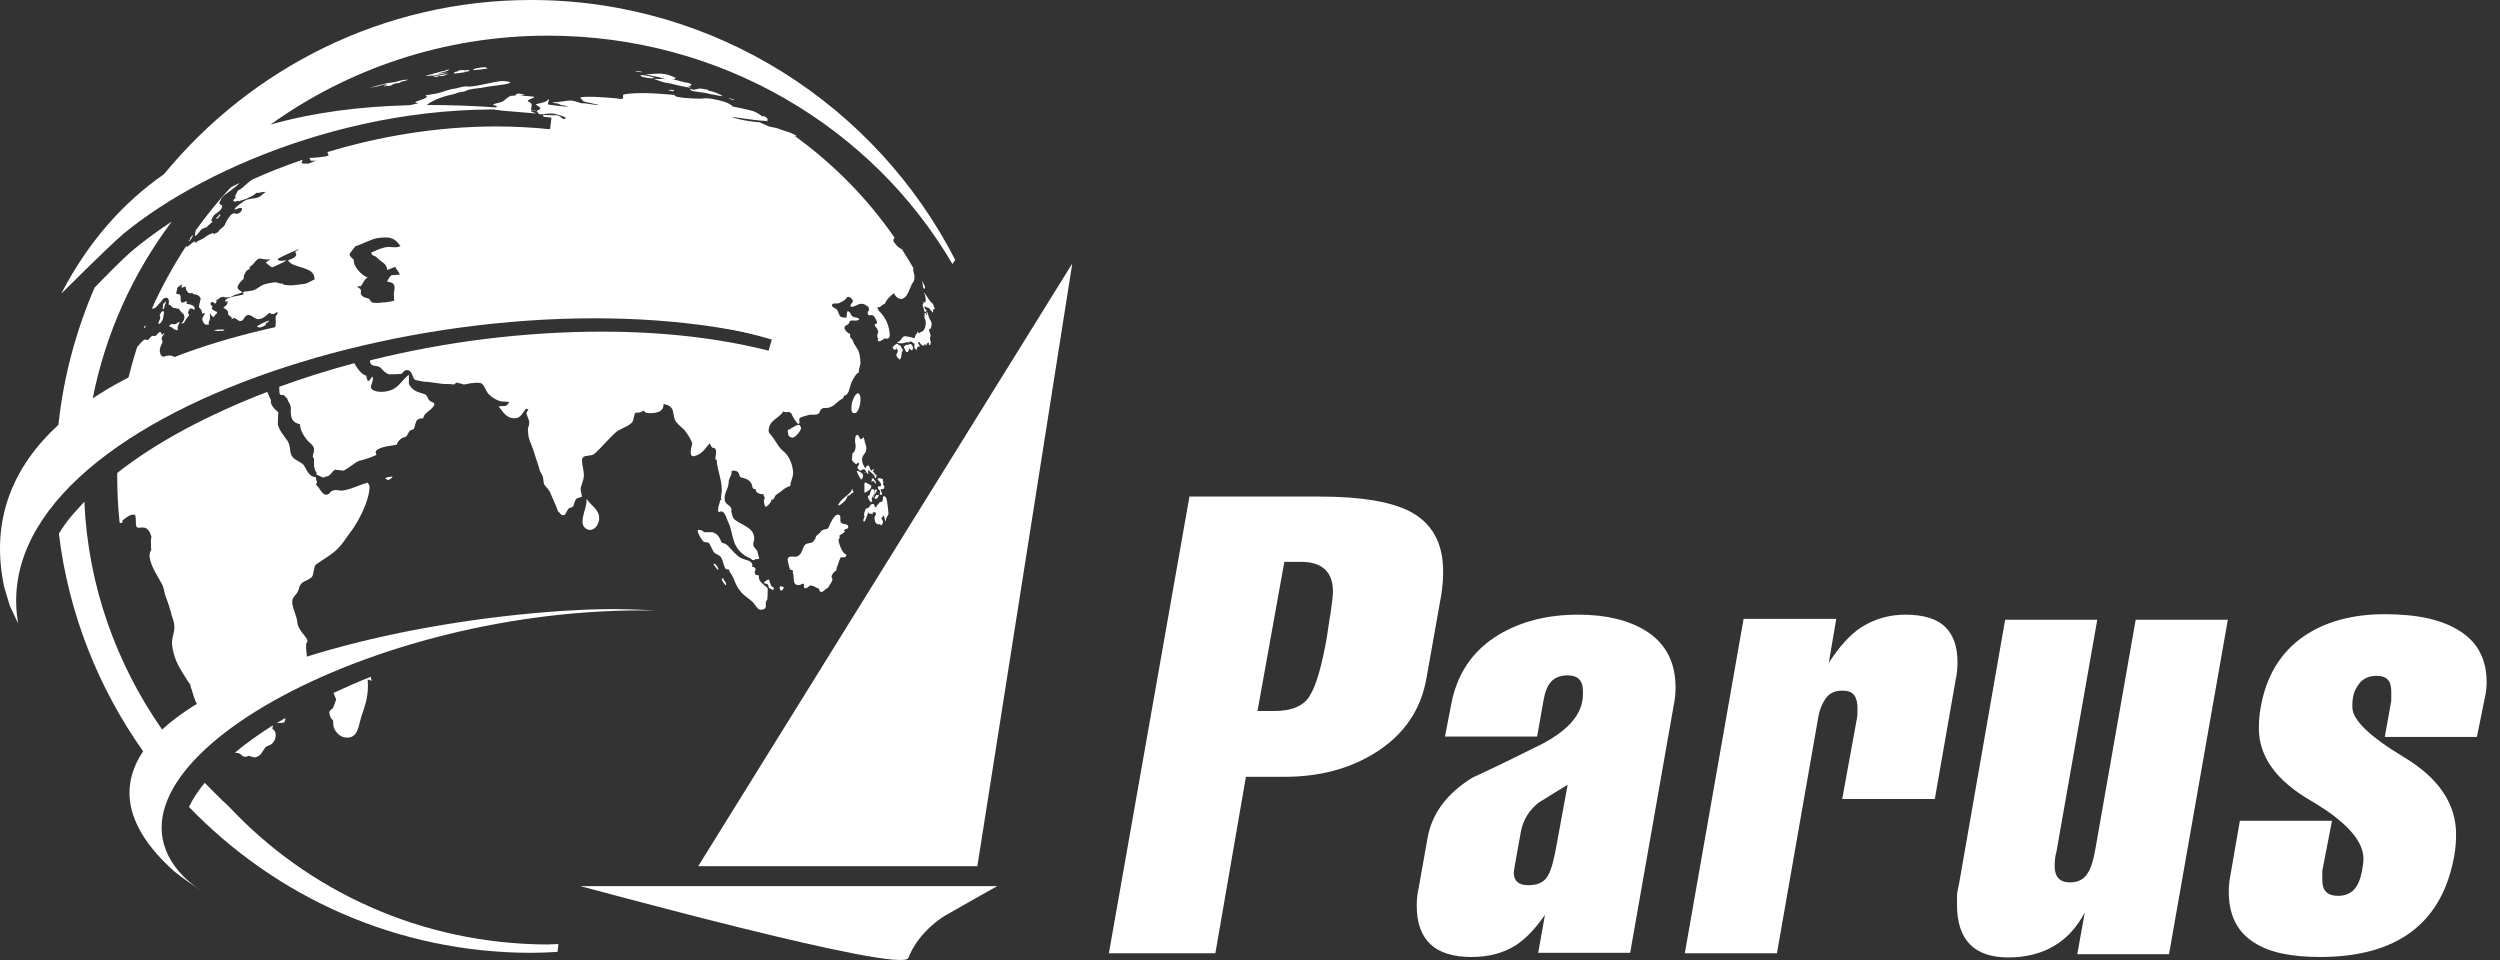
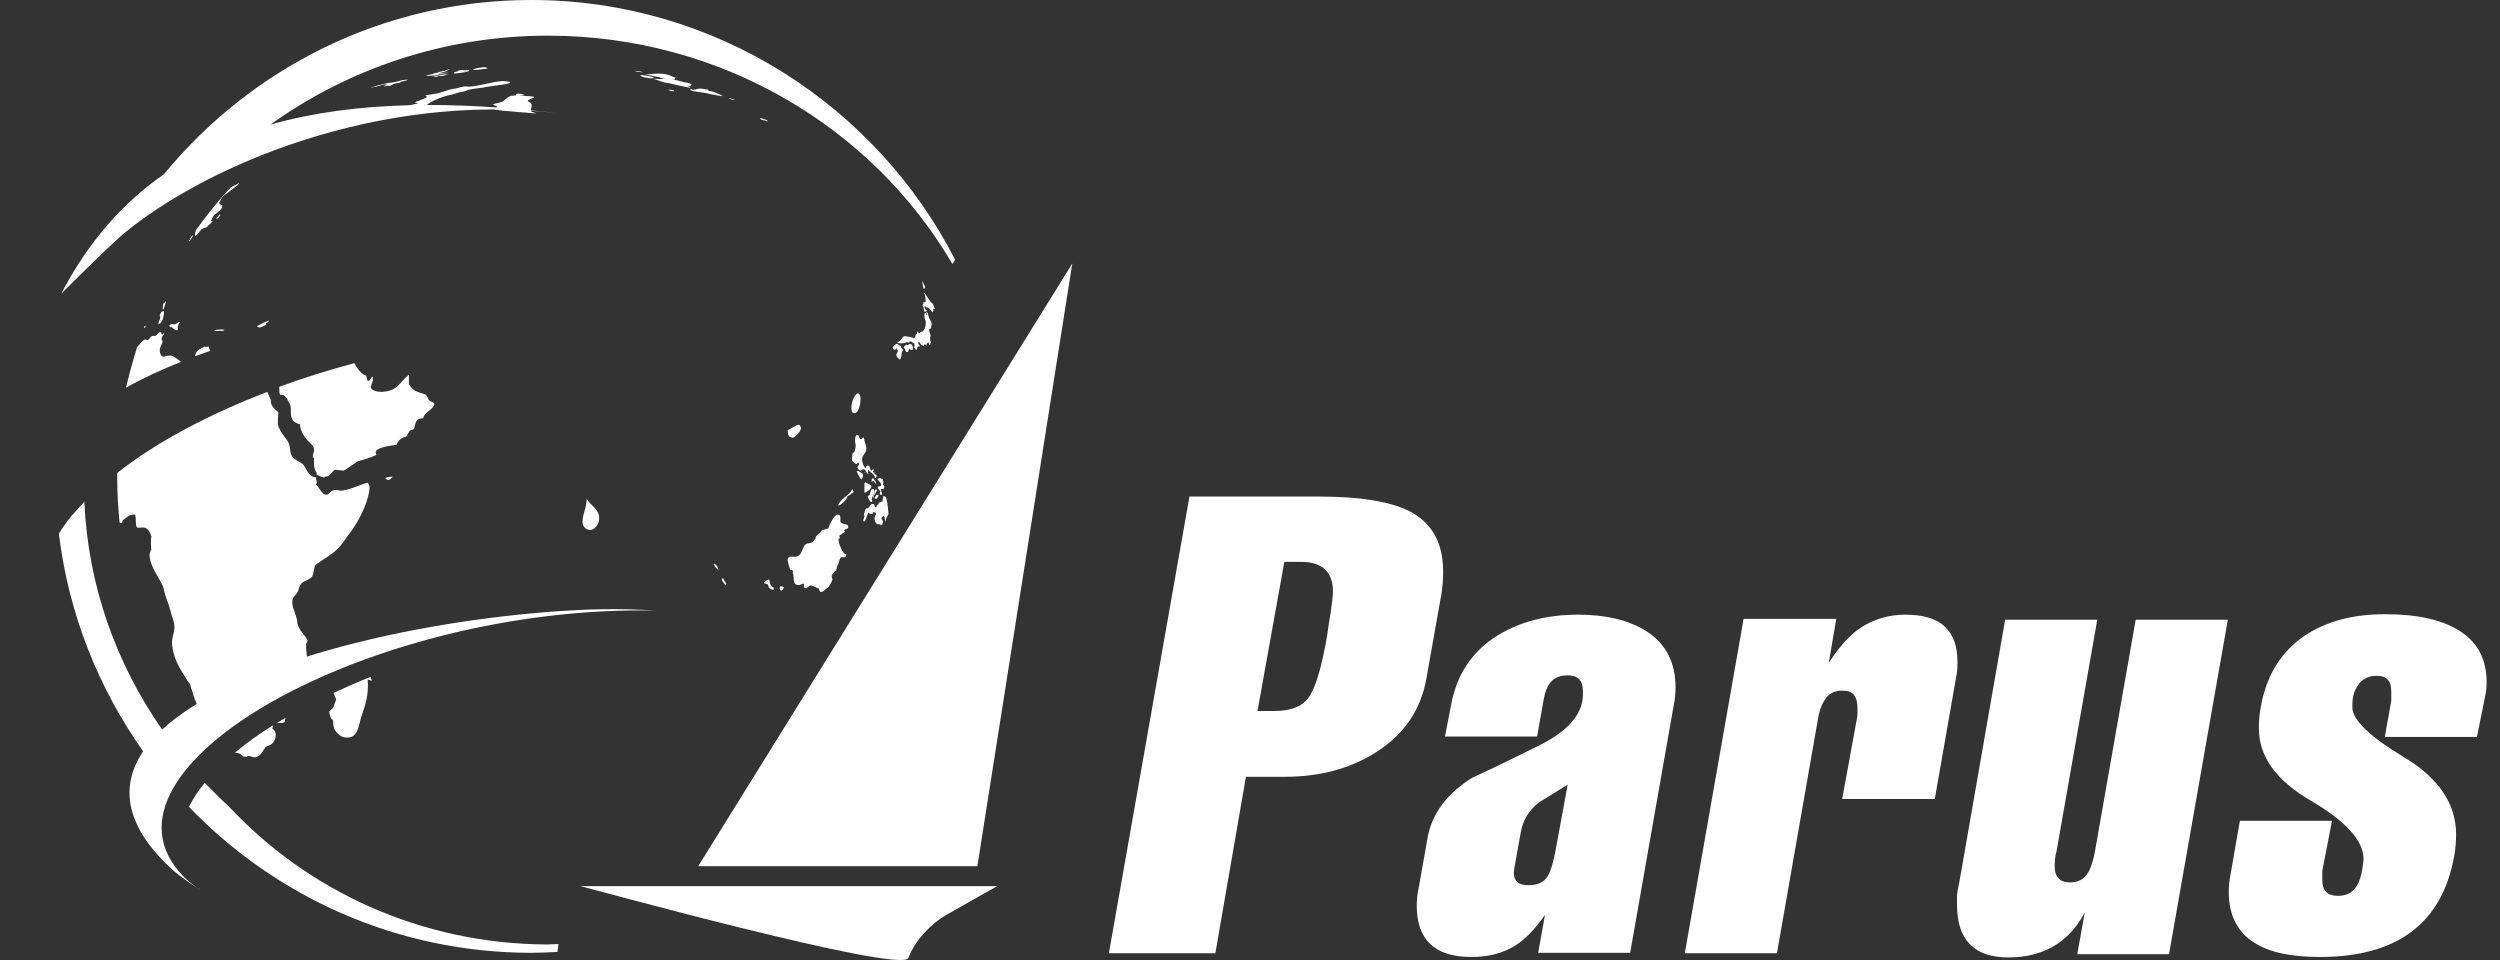
<svg xmlns="http://www.w3.org/2000/svg" width="125" height="48" viewBox="0 0 125 48" fill="none">
  <rect x="0" y="0" width="125" height="48" fill="#333333" stroke="none" />
  <path d="M13.964 19.431C13.964 19.501 13.964 19.686 14.01 19.733C14.033 19.756 14.172 19.733 14.219 19.779C14.242 19.802 14.311 19.895 14.357 19.918C14.404 20.126 14.543 20.173 14.543 20.451C14.519 20.914 14.612 21.122 15.005 21.215C14.982 21.493 15.237 21.863 15.376 22.026C15.492 22.165 15.746 22.28 15.7 22.558C15.677 22.651 15.584 22.906 15.7 22.906C15.7 23.137 15.677 23.392 15.793 23.577C15.885 23.693 15.793 23.693 15.816 23.716C15.839 23.739 16.14 23.878 16.186 23.878C16.209 23.878 16.232 23.855 16.256 23.832C16.51 23.832 16.533 23.647 16.741 23.485C16.904 23.508 17.043 23.508 17.181 23.531C17.343 23.462 17.806 23.091 17.945 23.045C18.246 22.975 18.524 22.882 18.825 22.744C18.825 22.72 18.779 22.651 18.779 22.628C18.802 22.35 19.496 22.303 19.843 22.234C19.843 22.095 20.098 21.863 20.214 21.863C20.399 21.863 20.399 21.516 20.584 21.493C20.746 21.493 20.723 21.284 20.792 21.122C20.839 20.96 20.977 20.914 21.163 20.914C21.186 20.613 21.695 20.474 21.718 20.196C21.718 20.103 21.556 20.126 21.464 20.011C21.394 19.964 21.371 19.756 21.232 19.709C20.862 19.594 20.63 19.547 20.445 19.2C20.445 19.038 20.445 18.899 20.445 18.737C19.982 19.084 19.913 19.57 19.056 19.594C18.871 19.594 18.547 19.524 18.547 19.362C18.547 19.223 18.64 19.107 18.64 18.968C18.64 18.945 18.64 18.876 18.64 18.829C18.524 18.876 18.547 19.015 18.385 19.061C18.385 18.968 18.316 18.922 18.316 18.783C18.084 18.737 17.853 18.413 17.714 18.158C16.418 18.505 15.168 18.899 13.964 19.339C13.964 19.385 13.964 19.408 13.964 19.431Z" fill="white" />
  <path d="M8.987 16.097C8.894 16.097 8.848 16.189 8.755 16.212C8.662 16.236 8.639 16.143 8.477 16.259C8.477 16.282 8.477 16.305 8.477 16.328C8.5 16.375 8.524 16.328 8.547 16.351C8.639 16.375 8.686 16.49 8.801 16.49C8.801 16.514 8.825 16.514 8.848 16.514C8.871 16.514 8.894 16.467 8.894 16.444C8.894 16.375 8.871 16.375 8.894 16.305C8.917 16.282 8.94 16.189 8.94 16.189C8.963 16.166 8.987 16.12 8.987 16.097Z" fill="white" />
  <path d="M11.232 16.49C11.093 16.467 10.908 16.467 10.7 16.514C10.792 16.56 10.931 16.56 11.001 16.537C11.093 16.537 11.116 16.583 11.232 16.49Z" fill="white" />
  <path d="M19.149 4.239C19.218 4.215 19.264 4.215 19.357 4.215C19.311 4.239 19.264 4.239 19.218 4.262C19.264 4.262 19.288 4.239 19.38 4.239C19.311 4.262 19.241 4.285 19.172 4.308C19.218 4.331 19.264 4.308 19.403 4.285C19.426 4.308 19.45 4.308 19.496 4.285C19.588 4.285 19.612 4.215 19.704 4.192C19.843 4.146 19.913 4.169 20.028 4.123V4.1C20.051 4.077 20.098 4.077 20.121 4.077C20.236 4.03 20.352 4.03 20.399 3.984C20.329 3.984 20.236 3.984 20.121 4.007C19.982 4.03 19.889 4.077 19.75 4.1C19.565 4.146 19.45 4.123 19.218 4.192C19.01 4.239 18.593 4.354 18.5 4.401C18.57 4.378 18.616 4.378 18.686 4.354C18.871 4.331 19.056 4.262 19.149 4.239Z" fill="white" />
  <path d="M20.907 5.165C20.745 5.211 20.421 5.258 20.398 5.327C20.398 5.35 20.398 5.35 20.398 5.373C20.398 5.397 20.351 5.42 20.305 5.443C20.629 5.42 20.976 5.42 21.3 5.42C21.277 5.397 21.254 5.397 21.277 5.35C21.323 5.142 22.087 4.818 22.62 4.725C22.828 4.679 22.874 4.609 23.152 4.586C23.291 4.563 23.337 4.516 23.407 4.493C23.777 4.401 24.032 4.424 24.402 4.331C24.68 4.285 25.49 4.215 25.513 4.123C25.513 4.076 25.235 4.053 25.096 4.053C24.564 4.1 24.055 4.285 23.476 4.331C23.337 4.331 23.291 4.308 23.175 4.331C22.921 4.377 22.921 4.401 22.782 4.424C22.388 4.47 22.087 4.632 21.809 4.679C21.648 4.702 21.555 4.725 21.393 4.748C21.323 4.748 21.277 4.771 21.277 4.794C21.277 4.818 21.347 4.794 21.347 4.841C21.323 4.933 20.791 5.049 20.768 5.119C20.745 5.165 20.884 5.119 20.907 5.165Z" fill="white" />
  <path d="M7.968 16.189C8.037 16.166 8.13 16.027 8.153 15.911C8.176 15.795 8.199 15.703 8.199 15.587C8.176 15.587 8.199 15.54 8.13 15.564C8.037 15.587 8.06 15.656 7.991 15.726C7.968 15.795 8.014 15.795 8.014 15.888C8.014 15.957 7.968 16.004 7.945 16.073C7.945 16.096 7.875 16.212 7.968 16.189Z" fill="white" />
  <path d="M8.201 15.17C8.178 15.17 8.178 15.17 8.155 15.193C8.178 15.286 8.085 15.471 8.178 15.471C8.201 15.425 8.248 15.216 8.294 15.124C8.271 15.124 8.271 15.077 8.294 15.054C8.248 15.077 8.248 15.124 8.201 15.17Z" fill="white" />
  <path d="M9.449 12.02L9.426 12.044C9.426 12.044 9.426 12.067 9.472 12.044C9.565 11.997 9.565 11.881 9.634 11.835C9.634 11.789 9.634 11.766 9.611 11.766C9.565 11.835 9.518 11.905 9.472 11.951C9.472 11.951 9.495 11.951 9.518 11.951C9.518 11.974 9.495 11.997 9.449 12.02Z" fill="white" />
  <path d="M7.759 16.792C7.667 16.838 7.69 16.769 7.62 16.792C7.482 16.861 7.482 16.954 7.389 17C7.32 17.023 7.32 16.954 7.25 16.977C7.111 17.023 7.019 17.186 6.857 17.348C6.648 18.019 6.463 18.691 6.301 19.386C7.157 18.899 8.083 18.483 9.056 18.089C8.824 17.95 8.662 17.718 8.384 17.788C8.292 17.788 8.269 17.811 8.199 17.834C8.083 17.857 7.968 17.695 7.991 17.463C8.014 17.325 8.083 17.232 8.13 17.093C8.13 17 8.06 17 8.083 16.908C8.107 16.792 8.176 16.792 8.222 16.63C8.176 16.653 8.176 16.699 8.13 16.722C8.037 16.769 8.107 16.583 7.991 16.607C7.875 16.63 7.875 16.769 7.759 16.792Z" fill="white" />
  <path d="M22.135 3.683C22.25 3.659 22.343 3.659 22.436 3.636C22.227 3.636 22.158 3.636 21.88 3.683C21.996 3.636 22.181 3.613 22.366 3.544C22.366 3.52 22.436 3.497 22.459 3.497C22.482 3.497 22.459 3.474 22.436 3.474C22.343 3.497 22.274 3.497 22.25 3.544C21.95 3.567 21.95 3.636 21.649 3.683C21.672 3.683 21.649 3.706 21.649 3.706C21.764 3.683 21.695 3.706 21.811 3.683C21.672 3.683 21.533 3.729 21.394 3.752C21.348 3.775 21.301 3.798 21.255 3.798C21.278 3.798 21.672 3.775 21.741 3.775C21.857 3.752 22.019 3.706 22.135 3.683Z" fill="white" />
  <path d="M23.245 3.613C23.222 3.59 23.222 3.59 23.198 3.59C23.291 3.59 23.384 3.59 23.453 3.544C23.453 3.521 23.476 3.544 23.453 3.498C23.36 3.498 23.222 3.521 23.152 3.521C23.175 3.521 23.198 3.498 23.222 3.498C23.106 3.498 22.99 3.498 22.898 3.544C22.898 3.544 22.874 3.544 22.898 3.567C22.782 3.59 22.712 3.59 22.689 3.66C22.689 3.706 23.175 3.613 23.245 3.613Z" fill="white" />
  <path d="M29.959 25.917C29.959 25.453 29.543 25.291 29.334 24.944C29.334 25.384 29.126 25.685 29.126 26.102C29.126 26.31 29.288 26.496 29.497 26.496C29.774 26.496 29.959 26.171 29.959 25.917Z" fill="white" />
  <path d="M22.179 3.729C22.087 3.752 21.693 3.798 21.67 3.845C21.693 3.845 21.716 3.845 21.763 3.845C21.855 3.845 21.878 3.845 21.925 3.798C21.971 3.775 22.064 3.821 22.11 3.798C22.249 3.798 22.249 3.729 22.457 3.706C22.411 3.706 22.318 3.706 22.179 3.729Z" fill="white" />
  <path d="M19.635 23.832C19.473 23.832 19.381 23.855 19.265 23.901C19.265 23.948 19.381 23.994 19.404 23.994C19.473 24.017 19.612 23.878 19.635 23.832Z" fill="white" />
  <path d="M7.228 16.398C7.251 16.374 7.251 16.374 7.274 16.351C7.274 16.328 7.274 16.282 7.274 16.282C7.228 16.305 7.228 16.305 7.205 16.351C7.205 16.351 7.205 16.351 7.205 16.374C7.205 16.374 7.205 16.398 7.228 16.398Z" fill="white" />
  <path d="M23.826 3.497C23.895 3.497 24.312 3.428 24.381 3.428C24.335 3.382 24.312 3.382 24.242 3.358C24.08 3.358 23.687 3.428 23.664 3.474C23.664 3.521 23.687 3.497 23.826 3.497Z" fill="white" />
  <path d="M12.969 16.375C13.062 16.375 13.247 16.282 13.293 16.236C13.293 16.213 13.293 16.143 13.316 16.143C13.363 16.12 13.409 16.143 13.455 16.027C13.27 16.074 13.015 16.213 12.854 16.305C12.854 16.328 12.877 16.352 12.9 16.352C12.9 16.352 12.946 16.375 12.969 16.375Z" fill="white" />
  <path d="M38.176 5.953C38.083 5.906 37.991 5.883 38.014 5.93C38.014 5.976 38.13 5.999 38.222 6.022C38.292 6.045 38.338 6.045 38.384 6.069C38.384 6.069 38.361 6.069 38.338 6.069C38.361 6.069 38.361 6.069 38.407 6.069C38.407 6.069 38.407 6.069 38.384 6.069C38.384 6.069 38.384 6.069 38.384 6.045C38.361 5.999 38.292 5.976 38.176 5.953Z" fill="white" />
  <path d="M45.144 17.579C45.144 17.556 45.121 17.509 45.144 17.486C45.121 17.463 45.097 17.417 45.074 17.393C45.051 17.393 45.051 17.324 45.051 17.301C44.959 17.278 44.912 17.208 44.843 17.185C44.82 17.185 44.635 17.324 44.635 17.37C44.635 17.417 44.681 17.486 44.727 17.486C44.75 17.486 44.773 17.463 44.82 17.463C44.82 17.44 44.82 17.393 44.82 17.37C44.843 17.417 44.843 17.463 44.889 17.509C44.889 17.556 44.889 17.602 44.866 17.625C44.866 17.625 44.797 17.741 44.82 17.764C44.82 17.787 44.866 17.903 44.935 17.926C44.935 17.903 44.935 17.88 44.935 17.88C44.935 17.903 44.935 17.949 44.959 17.973C45.074 17.996 45.074 17.718 45.097 17.556C45.121 17.579 45.121 17.556 45.144 17.579Z" fill="white" />
  <path d="M45.305 17.232L45.189 17.347C45.189 17.394 45.212 17.417 45.258 17.463C45.258 17.509 45.282 17.579 45.328 17.602C45.444 17.625 45.42 17.486 45.467 17.417C45.49 17.44 45.49 17.486 45.583 17.509C45.675 17.533 45.675 17.255 45.536 17.208C45.42 17.162 45.444 17.301 45.305 17.232Z" fill="white" />
  <path d="M46.185 14.429C46.278 14.452 46.232 14.36 46.255 14.336C46.209 14.221 46.139 14.128 46.093 14.012C46.116 14.082 46.116 14.128 46.139 14.244C46.139 14.267 46.162 14.406 46.185 14.429Z" fill="white" />
  <path d="M46.207 14.684C46.23 14.707 46.253 14.73 46.253 14.777C46.276 14.869 46.323 15.147 46.23 15.124C46.23 15.101 46.207 15.124 46.184 15.101C46.184 15.078 46.161 15.078 46.161 15.078C46.161 15.101 46.161 15.124 46.184 15.147C46.161 15.217 46.114 15.217 46.138 15.309C46.161 15.332 46.161 15.379 46.184 15.402C46.184 15.471 46.207 15.518 46.23 15.587C46.23 15.61 46.253 15.61 46.253 15.61C46.3 15.518 46.323 15.61 46.346 15.541C46.3 15.495 46.253 15.471 46.23 15.379C46.207 15.24 46.3 15.355 46.369 15.402C46.369 15.379 46.369 15.379 46.392 15.355C46.508 15.495 46.554 15.518 46.647 15.633C46.67 15.518 46.647 15.402 46.739 15.448C46.739 15.448 46.763 15.448 46.763 15.471C46.716 15.379 46.67 15.286 46.647 15.193C46.485 15.078 46.392 14.869 46.23 14.661C46.184 14.614 46.184 14.614 46.207 14.684Z" fill="white" />
  <path d="M45.305 16.815C45.12 16.768 45.097 16.977 44.958 17.07C44.912 17.093 44.865 17.093 44.865 17.116C44.865 17.139 44.912 17.162 44.981 17.162C45.12 17.185 45.236 17.139 45.328 17.116C45.398 17.07 45.398 17.162 45.467 17.116C45.49 17.116 45.467 17.046 45.514 17.07C45.629 17.093 45.629 17.139 45.722 17.185C45.722 17.208 45.722 17.278 45.722 17.324C45.722 17.347 45.699 17.394 45.722 17.394C45.791 17.417 45.745 17.463 45.815 17.509C45.861 17.417 45.861 17.324 45.93 17.324C45.953 17.324 45.953 17.324 46 17.324C46 17.324 45.93 17.208 45.907 17.162C45.907 17.139 45.907 17.093 45.93 17.093C46.023 17.116 46 17.232 46.139 17.278C46.208 17.301 46.185 17.278 46.231 17.208C46.254 17.232 46.254 17.208 46.278 17.232C46.278 17.255 46.301 17.278 46.324 17.278C46.324 17.162 46.37 17.162 46.44 17.116C46.463 17.162 46.416 17.162 46.463 17.255C46.578 17.255 46.463 17.185 46.555 17.139C46.532 17.093 46.509 17.046 46.509 16.977C46.486 16.861 46.532 16.838 46.532 16.768C46.509 16.676 46.393 16.444 46.509 16.421C46.532 16.421 46.532 16.444 46.555 16.421C46.555 16.398 46.555 16.398 46.555 16.375C46.555 16.259 46.602 16.282 46.578 16.143C46.555 16.027 46.463 15.958 46.44 15.842C46.416 15.796 46.416 15.749 46.393 15.68C46.393 15.657 46.393 15.633 46.324 15.61C46.301 15.61 46.324 15.68 46.347 15.68C46.347 15.68 46.347 15.68 46.37 15.703C46.278 15.819 46.324 15.657 46.301 15.657C46.185 15.61 46.231 15.819 46.231 15.911C46.254 15.958 46.254 15.958 46.278 16.027C46.324 16.282 46.208 16.56 46.092 16.583C45.977 16.606 46.023 16.676 45.93 16.653C45.953 16.653 45.907 16.606 45.884 16.606C45.884 16.583 45.884 16.56 45.907 16.514C45.884 16.537 45.838 16.699 45.838 16.699C45.745 16.676 45.791 16.93 45.676 16.907C45.606 16.861 45.444 16.838 45.305 16.815Z" fill="white" />
  <path d="M33.408 4.493C33.431 4.493 33.477 4.539 33.524 4.539C33.639 4.563 33.686 4.586 33.709 4.516C33.663 4.493 33.616 4.516 33.57 4.493C33.524 4.493 33.477 4.493 33.408 4.493Z" fill="white" />
  <path d="M25.074 5.096C24.889 5.165 24.773 5.165 24.68 5.211C24.588 5.258 24.843 5.281 24.843 5.327C24.819 5.42 24.68 5.489 24.796 5.489C24.889 5.512 25.028 5.512 25.143 5.536C25.676 5.582 26.231 5.628 26.81 5.675C26.741 5.628 26.578 5.605 26.555 5.559C26.532 5.443 26.602 5.327 26.578 5.211C26.532 5.096 26.393 5.096 26.393 5.049C26.393 4.91 27.203 4.841 26.231 4.795C26.185 4.795 26.069 4.795 25.953 4.795C26.069 4.771 26.185 4.771 26.231 4.748C26.116 4.702 26.092 4.702 25.953 4.679C25.861 4.679 25.791 4.702 25.791 4.748C25.791 4.771 25.768 4.771 25.791 4.771C25.699 4.771 25.606 4.795 25.537 4.795C25.305 4.887 25.236 5.049 25.074 5.096Z" fill="white" />
  <path d="M32.086 3.59C31.97 3.567 31.855 3.543 31.716 3.543C31.785 3.567 31.97 3.613 32.133 3.613C32.109 3.613 32.109 3.59 32.086 3.59Z" fill="white" />
  <path d="M32.019 3.775C32.042 3.821 32.181 3.868 32.227 3.868C32.366 3.891 32.667 3.96 32.69 3.868C32.62 3.844 32.319 3.775 32.273 3.775C32.227 3.775 32.019 3.729 32.019 3.775Z" fill="white" />
  <path d="M11.093 9.89C11.186 9.774 11.279 9.704 11.418 9.612C11.556 9.496 11.904 9.264 11.973 9.148C11.834 9.218 11.695 9.287 11.556 9.357C10.908 10.028 10.33 10.77 9.774 11.534C9.774 11.534 9.774 11.534 9.797 11.534C9.797 11.557 9.774 11.557 9.774 11.58C9.774 11.603 9.705 11.812 9.774 11.789C9.913 11.719 10.005 11.488 10.121 11.441C10.191 11.395 10.26 11.395 10.353 11.349C10.399 11.256 10.561 11.187 10.63 11.048C10.561 11.048 10.538 11.071 10.561 11.024C10.607 10.932 10.654 10.77 10.769 10.7C10.862 10.654 11.07 10.469 11.093 10.399C11.117 10.306 11.14 10.214 11.024 10.26C11.024 10.214 11.047 10.214 11.001 10.214C10.978 10.144 10.978 10.214 10.954 10.144C11.047 10.028 11.024 9.982 11.093 9.89Z" fill="white" />
  <path d="M34.52 4.493C34.566 4.516 34.566 4.54 34.682 4.563C34.844 4.586 35.006 4.609 35.168 4.632C35.168 4.632 35.446 4.678 35.492 4.702C35.677 4.725 36.14 4.841 36.117 4.794C36.071 4.748 35.7 4.586 35.562 4.563C35.492 4.54 35.469 4.563 35.4 4.54C35.492 4.54 35.446 4.54 35.4 4.493C35.353 4.47 35.33 4.47 35.284 4.47C34.913 4.377 34.867 4.47 34.659 4.493C34.612 4.47 34.497 4.401 34.52 4.493Z" fill="white" />
  <path d="M36.718 4.98C36.626 4.98 36.626 4.933 36.417 4.91C36.44 4.933 36.51 4.956 36.602 4.98C36.672 5.003 36.718 5.026 36.718 4.98Z" fill="white" />
  <path d="M10.861 10.932C10.885 10.932 10.931 10.863 10.954 10.863C10.954 10.839 10.954 10.839 10.977 10.816C10.977 10.816 11.024 10.77 11.024 10.747C11 10.747 11.024 10.724 10.977 10.724C10.977 10.724 10.931 10.747 10.931 10.77C10.908 10.793 10.931 10.793 10.954 10.793C10.908 10.816 10.885 10.839 10.838 10.863C10.815 10.932 10.792 10.955 10.861 10.932Z" fill="white" />
  <path d="M33.384 3.961C33.083 3.938 32.99 3.961 32.666 3.938C32.828 3.984 33.106 4.1 33.222 4.123C33.592 4.169 33.893 4.285 34.333 4.355C34.425 4.378 34.518 4.401 34.518 4.355C34.495 4.355 34.425 4.308 34.356 4.285C34.425 4.285 34.541 4.331 34.541 4.285C34.518 4.239 34.518 4.239 34.611 4.239C34.472 4.169 34.472 4.146 34.286 4.123C34.217 4.123 34.171 4.1 34.101 4.077C33.986 4.077 33.916 4.007 33.8 4.007C33.731 3.984 33.685 3.984 33.592 3.961C33.661 3.961 33.777 3.984 33.754 3.938C33.754 3.914 33.754 3.938 33.731 3.891C33.777 3.914 33.754 3.891 33.847 3.914C33.685 3.868 33.523 3.752 33.245 3.706C32.782 3.637 32.666 3.729 32.249 3.706C32.527 3.776 32.712 3.822 32.99 3.868C33.036 3.914 33.291 3.961 33.384 3.961Z" fill="white" />
  <path d="M42.897 19.664C42.758 19.664 42.573 20.081 42.573 20.335C42.573 20.497 42.55 20.66 42.735 20.66C42.99 20.66 43.152 19.71 42.897 19.664Z" fill="white" />
  <path d="M44.426 25.685C44.426 25.615 44.357 24.99 44.31 24.897C44.287 24.851 44.241 24.805 44.172 24.805C44.148 24.828 44.148 24.967 44.125 25.059C44.102 25.106 43.94 25.083 43.917 25.222C43.848 25.222 43.825 25.291 43.825 25.36C43.801 25.36 43.801 25.36 43.778 25.36C43.709 25.36 43.755 25.198 43.639 25.198C43.477 25.198 43.5 25.43 43.292 25.43C43.246 25.546 43.223 25.592 43.2 25.708C43.2 25.731 43.223 25.777 43.223 25.824C43.223 25.87 43.107 26.055 43.2 26.078C43.292 26.078 43.338 25.731 43.431 25.615C43.431 25.615 43.477 25.708 43.523 25.708C43.523 25.685 43.547 25.662 43.547 25.662C43.547 25.685 43.57 25.708 43.639 25.708C43.616 25.685 43.639 25.639 43.639 25.615C43.686 25.615 43.709 25.615 43.778 25.615C43.778 25.639 43.801 25.685 43.801 25.731C43.778 25.754 43.755 25.777 43.732 25.847C43.709 26.055 43.801 26.218 43.917 26.218C43.94 26.218 43.986 26.218 44.01 26.194C44.01 26.218 44.01 26.264 44.033 26.264C44.102 26.264 44.125 26.194 44.148 26.125C44.172 26.009 44.056 25.986 44.079 25.916C44.079 25.87 44.148 25.824 44.172 25.777C44.172 25.801 44.218 25.824 44.218 25.87V25.847C44.218 25.893 44.264 26.078 44.287 26.078C44.287 25.847 44.403 25.801 44.426 25.685Z" fill="white" />
  <path d="M6.881 26.38C6.973 26.403 7.089 26.357 7.205 26.38C7.39 26.403 7.506 26.611 7.575 26.843C7.529 26.936 7.552 27.213 7.552 27.329C7.552 27.376 7.529 27.376 7.575 27.468C7.529 27.515 7.459 27.723 7.482 27.839C7.529 28.302 7.899 28.835 8.084 29.182C8.2 29.367 8.2 29.576 8.269 29.784C8.362 30.039 8.431 30.201 8.547 30.618C8.593 30.85 8.663 30.942 8.709 31.197C8.779 31.707 8.501 31.846 8.64 32.471C8.755 33.073 9.01 33.444 9.311 33.93C9.38 34.069 9.473 34.139 9.519 34.254C9.542 34.324 9.542 34.416 9.589 34.486C9.728 35.019 9.89 35.343 10.098 35.621C11.51 34.694 13.339 33.861 15.376 33.143C15.352 32.911 15.329 32.679 15.306 32.448C15.306 32.378 15.306 32.286 15.306 32.193C15.306 32.17 15.376 32.1 15.376 32.031C15.329 31.823 14.913 31.521 14.866 31.128C14.843 30.78 14.635 30.479 14.612 30.132C14.589 29.808 14.866 29.761 14.936 29.46C15.028 29.02 15.329 29.09 15.584 28.858C15.7 28.742 15.677 28.325 15.792 28.233C16.07 28.024 16.371 27.862 16.695 27.607C17.112 27.26 17.25 26.959 17.621 26.472C17.922 26.055 18.477 25.037 18.477 24.319C18.477 24.272 18.431 24.203 18.385 24.133C17.945 24.249 17.598 24.457 17.135 24.527C16.95 24.55 16.834 24.457 16.649 24.527C16.487 24.573 16.487 24.735 16.302 24.735C16.093 24.735 15.954 24.342 15.792 24.226C15.908 24.087 15.792 24.064 15.792 23.855C15.399 23.855 15.306 23.369 15.144 23.207C14.936 23.045 14.82 23.045 14.635 22.859C14.45 22.651 14.565 22.35 14.38 22.049C14.218 21.817 13.987 21.562 13.894 21.238C13.894 21.03 13.894 20.821 13.917 20.613C13.755 20.474 13.501 20.265 13.547 20.011C13.477 19.872 13.431 19.733 13.362 19.594C10.422 20.729 7.83 22.095 5.862 23.647C5.862 23.739 5.862 23.832 5.862 23.925C5.862 24.666 5.908 25.407 5.978 26.125C6.001 26.125 6.001 26.148 6.024 26.148C6.163 26.171 6.094 26.055 6.14 26.009C6.279 25.917 6.464 25.708 6.719 25.731C6.857 25.754 6.719 26.357 6.881 26.38Z" fill="white" />
  <path d="M38.986 29.391C38.986 29.437 39.009 29.53 39.056 29.53C39.125 29.53 39.171 29.437 39.194 29.368C39.171 29.345 39.125 29.321 39.102 29.321C39.079 29.321 39.032 29.321 38.986 29.321C39.009 29.344 38.986 29.368 38.986 29.391Z" fill="white" />
  <path d="M42.829 23.554C42.829 23.554 43.014 23.971 43.06 23.971C43.106 23.971 43.153 23.855 43.153 23.763C43.13 23.624 43.037 23.647 42.921 23.554C42.898 23.554 42.875 23.554 42.829 23.554Z" fill="white" />
  <path d="M41.901 25.268C41.924 25.268 41.947 25.268 41.97 25.268C42.109 25.176 42.318 25.037 42.387 24.782C42.456 24.782 42.526 24.759 42.572 24.666C42.618 24.666 42.642 24.643 42.688 24.597C42.665 24.55 42.618 24.527 42.618 24.435C42.595 24.458 42.572 24.527 42.549 24.573C42.364 24.805 42.04 24.944 41.901 25.268Z" fill="white" />
  <path d="M38.452 28.974C38.383 28.974 38.198 29.09 38.198 29.136C38.198 29.206 38.383 29.159 38.406 29.252C38.406 29.275 38.452 29.414 38.475 29.414C38.522 29.414 38.568 29.484 38.614 29.484C38.638 29.484 38.661 29.484 38.684 29.484C38.684 29.46 38.684 29.391 38.684 29.368C38.545 29.368 38.499 29.136 38.452 28.974Z" fill="white" />
  <path d="M43.708 24.064C43.708 24.11 43.777 24.203 43.801 24.18C43.801 24.041 43.708 24.017 43.685 23.925C43.662 23.925 43.639 23.925 43.592 23.925C43.592 23.971 43.592 24.041 43.569 24.087C43.639 24.064 43.662 24.041 43.708 24.064Z" fill="white" />
  <path d="M36.185 28.928C36.161 28.928 36.115 28.928 36.092 28.928V28.974C36.092 29.044 36.254 29.252 36.3 29.275C36.324 29.159 36.277 29.09 36.185 28.997C36.185 28.974 36.185 28.951 36.185 28.928Z" fill="white" />
  <path d="M35.674 28.209C35.697 28.256 35.859 28.487 35.905 28.487C35.975 28.487 35.813 28.232 35.743 28.186C35.72 28.186 35.697 28.186 35.674 28.209Z" fill="white" />
-   <path d="M38.291 30.34C38.291 30.224 38.268 30.062 38.361 29.993C38.384 29.831 38.384 29.645 38.384 29.46C38.384 29.344 38.245 29.321 38.176 29.229C38.06 29.113 37.921 29.043 37.944 28.765C37.805 28.765 37.736 28.742 37.736 28.58C37.759 28.557 37.782 28.487 37.782 28.464C37.759 28.418 37.713 28.348 37.69 28.348C37.666 28.348 37.62 28.348 37.597 28.348C37.597 28.325 37.62 28.302 37.62 28.279C37.62 28.094 37.435 28.024 37.25 27.978C36.926 27.885 36.81 27.723 36.578 27.491C36.463 27.376 36.393 27.237 36.208 27.167C36.162 27.167 36.092 27.144 36.069 27.098C35.977 26.889 35.907 26.704 35.629 26.611C35.49 26.611 35.375 26.611 35.213 26.611C35.143 26.565 35.097 26.496 34.958 26.496C34.935 26.496 34.912 26.496 34.889 26.496C34.889 26.519 34.889 26.565 34.889 26.588C34.912 26.704 35.12 27.075 35.213 27.098C35.328 27.121 35.444 27.098 35.49 27.214C35.56 27.352 35.606 27.468 35.676 27.584C35.768 27.746 36.023 27.7 36.115 28.001C36.139 28.07 36.231 28.395 36.278 28.441C36.301 28.464 36.463 28.487 36.463 28.487C36.486 28.511 36.463 28.603 36.486 28.603C36.509 28.603 36.648 28.858 36.671 28.904C36.787 29.205 36.879 29.414 37.088 29.645C37.296 29.854 37.481 29.947 37.69 30.155C37.69 30.178 37.898 30.456 37.944 30.456C38.037 30.526 38.268 30.479 38.291 30.34Z" fill="white" />
  <path d="M18.545 33.861V33.837C17.897 34.092 17.272 34.37 16.671 34.648C16.717 34.764 16.786 34.903 16.809 34.972C16.809 34.995 16.647 35.412 16.647 35.412C16.624 35.412 16.462 35.551 16.462 35.598C16.485 35.76 16.509 35.899 16.647 36.014C16.671 36.084 16.647 36.13 16.671 36.269C16.694 36.524 16.971 36.848 17.249 36.871C17.897 36.964 17.92 36.316 18.059 35.852C18.244 35.297 18.453 34.787 18.383 33.976C18.407 33.976 18.545 34.023 18.592 34.046C18.569 33.976 18.545 33.907 18.545 33.861Z" fill="white" />
-   <path d="M35.49 22.165C35.536 22.234 35.513 22.281 35.606 22.373C35.629 22.396 35.745 22.396 35.768 22.443C35.883 22.628 35.675 22.999 35.837 22.999C35.837 23.392 36.092 23.971 36.092 24.527C36.092 24.666 35.999 24.944 36.092 24.99C36.092 24.99 36.069 24.99 36.045 24.99H36.022C35.976 25.176 35.907 25.315 35.907 25.5C35.907 25.523 35.883 25.57 35.907 25.57C36.022 25.639 35.93 25.57 36.069 25.57C36.277 25.593 36.346 26.009 36.439 26.172C36.578 26.473 36.578 26.704 36.694 27.052C36.809 27.445 37.157 27.793 37.504 27.909C37.573 27.932 37.573 28.024 37.712 28.001C37.735 28.001 37.758 27.955 37.805 27.955C37.851 27.955 37.92 27.955 37.967 27.932C37.92 27.816 37.92 27.747 37.874 27.584C37.828 27.445 37.643 27.376 37.666 27.168C37.666 27.075 37.712 27.052 37.712 26.936C37.712 26.334 37.018 26.264 36.694 25.94C36.601 25.847 36.601 25.639 36.555 25.546H36.578C36.578 25.176 36.231 25.315 36.231 24.921C36.231 24.574 36.439 24.435 36.439 24.041C36.439 23.971 36.555 23.786 36.578 23.67C36.578 23.624 36.555 23.531 36.647 23.531C36.786 23.531 36.902 23.555 36.948 23.694C36.948 23.694 36.995 23.856 37.018 23.856C37.226 23.925 37.365 23.925 37.527 24.11C37.666 24.273 37.55 24.458 37.782 24.458C37.782 24.666 38.013 24.712 38.175 24.712C38.175 24.759 38.221 24.875 38.244 24.898C38.221 24.921 38.198 24.967 38.198 25.083C38.198 25.153 38.244 25.338 38.291 25.338C38.337 25.338 38.545 25.153 38.569 25.014C38.569 24.967 38.569 24.898 38.569 24.875C38.569 24.898 38.569 24.99 38.592 24.99C38.73 24.99 38.707 24.782 38.846 24.712C39.147 24.527 39.17 24.411 39.517 24.296C39.517 24.064 39.633 23.948 39.656 23.67C39.656 23.253 39.448 22.79 39.194 22.582C38.916 22.373 38.8 22.049 38.545 21.748C38.522 21.702 38.453 21.678 38.43 21.563C38.43 21.007 38.939 20.937 39.17 20.567C39.355 20.683 39.355 20.52 39.564 20.659C39.564 20.706 39.819 21.169 39.911 21.192C40.05 21.192 39.911 21.007 39.98 20.914C40.05 20.845 40.258 20.798 40.351 20.775C40.559 20.683 40.814 20.798 40.953 20.659C40.953 20.659 41.045 20.451 41.068 20.451C41.184 20.451 41.068 20.381 41.184 20.405C41.67 20.428 41.786 20.127 42.064 19.965C42.133 19.942 42.179 19.895 42.203 19.779C42.434 19.779 42.48 19.386 42.55 19.177C42.596 19.061 42.804 18.645 42.943 18.621C42.92 18.39 43.059 18.297 43.013 17.973C42.967 17.51 42.874 17.463 42.689 17.162C42.666 17.116 42.642 16.977 42.55 16.907C42.55 16.907 42.55 16.907 42.527 16.907C42.504 16.861 42.504 16.768 42.504 16.699C42.434 16.676 42.249 16.56 42.226 16.398C42.203 16.259 42.434 16.259 42.457 16.143C42.504 15.888 42.804 16.143 42.967 15.958C42.874 15.842 42.781 15.912 42.619 15.819C42.55 15.773 42.504 15.564 42.388 15.564C42.318 15.541 42.365 15.888 42.295 15.888C42.226 15.865 42.133 15.888 42.041 15.842C41.925 15.749 41.925 15.541 41.809 15.448C41.786 15.425 41.601 15.356 41.601 15.286C41.578 15.101 41.855 15.217 41.971 15.147C42.064 15.101 42.272 15.008 42.318 14.916C42.342 14.893 42.342 14.823 42.457 14.846C42.527 14.869 42.642 14.985 42.642 15.031C42.666 15.147 42.504 15.17 42.527 15.332C42.781 15.379 42.874 15.147 43.152 15.194C43.267 15.217 43.314 15.309 43.429 15.332C43.406 15.402 43.453 15.402 43.453 15.495C43.453 15.564 43.383 15.541 43.383 15.634C43.383 15.68 43.406 15.773 43.476 15.773C43.499 15.773 43.522 15.749 43.592 15.749C43.707 15.773 43.823 15.981 43.846 16.097C43.869 16.166 43.8 16.213 43.73 16.213C43.73 16.236 43.754 16.282 43.754 16.305C43.777 16.328 43.777 16.375 43.846 16.398C43.846 16.444 43.892 16.514 43.916 16.583C43.916 16.606 43.846 16.745 43.869 16.815C43.869 16.861 43.869 16.907 43.916 16.931C43.916 16.977 43.869 17 43.892 17.046C43.939 17.07 43.962 17.046 44.008 17.07C44.054 17 44.054 17.023 44.147 17C44.147 16.907 44.309 16.931 44.379 16.931C44.471 16.907 44.517 16.815 44.471 16.583C44.425 16.189 44.24 15.865 44.054 15.657C43.962 15.564 43.892 15.495 43.869 15.356C43.962 15.379 44.031 15.332 44.078 15.286C44.124 15.217 44.24 15.217 44.263 15.147C44.332 14.962 44.564 14.754 44.703 14.661C44.703 14.661 44.772 14.869 44.98 14.939C45.374 15.031 45.49 14.337 45.628 14.151C45.698 14.082 45.744 13.92 45.721 13.781C45.698 13.619 45.628 13.526 45.675 13.41C45.489 13.086 45.281 12.762 45.096 12.461C44.888 12.391 44.679 12.09 44.679 12.067C44.656 11.997 44.679 11.951 44.726 11.882C43.383 9.936 41.717 8.245 39.819 6.856C39.772 6.833 39.749 6.809 39.703 6.809C39.68 6.809 39.703 6.809 39.749 6.809C39.819 6.809 39.911 6.833 39.772 6.763C39.726 6.717 39.633 6.694 39.541 6.647C39.379 6.578 39.17 6.532 39.055 6.485C38.8 6.369 38.707 6.393 38.453 6.323C38.175 6.207 38.082 6.161 37.99 6.115C37.226 6.068 36.578 5.86 36.578 5.86C36.763 5.837 38.244 6.115 38.36 6.022C38.407 5.929 38.383 5.929 38.221 5.814C38.198 5.79 38.129 5.837 38.106 5.814C38.013 5.744 37.897 5.651 37.666 5.559C37.342 5.466 36.995 5.397 36.647 5.327C36.532 5.211 36.323 5.096 35.907 5.003C35.397 4.887 35.282 4.91 35.05 4.933C34.865 4.933 33.661 4.91 33.731 4.748C33.407 4.725 31.971 4.563 31.184 4.725C31.115 4.748 31.184 4.887 31.138 4.933C31.069 4.98 30.884 4.91 30.745 4.91C30.467 4.887 29.425 4.795 29.055 4.864C28.939 4.887 29.124 4.957 29.148 5.049C29.171 5.096 29.888 5.211 29.935 5.258C29.935 5.281 29.171 5.142 29.171 5.165C29.009 5.188 28.847 5.049 28.523 5.026C28.291 5.026 27.967 5.119 27.643 5.119C27.597 5.165 27.967 5.165 27.967 5.211C27.967 5.258 28.43 5.304 28.384 5.327C28.268 5.35 27.504 5.235 27.458 5.235C27.296 5.211 27.527 5.003 27.412 4.957C27.365 5.096 27.087 5.142 26.787 5.211C26.879 5.327 27.203 5.397 26.856 5.536C26.833 5.559 26.902 5.698 27.018 5.721C27.18 5.721 27.55 5.628 27.759 5.698C27.759 5.698 28.129 5.79 28.245 5.86C28.36 5.906 28.222 5.953 28.175 5.953C28.129 5.953 27.99 5.767 27.851 5.767C27.55 5.767 27.157 5.744 27.157 5.744C27.157 5.767 27.157 5.814 27.18 5.837C27.319 5.86 27.435 5.86 27.573 5.883L27.504 6.462C26.625 6.369 25.699 6.323 24.796 6.323C21.879 6.323 19.009 6.809 16.393 7.597C16.324 7.643 16.463 7.713 16.416 7.782C16.324 7.829 15.977 7.875 15.467 7.898C15.514 7.968 15.514 7.991 15.537 8.037C15.653 8.037 15.745 8.037 15.838 8.037C15.63 8.06 15.467 8.222 15.329 8.176C15.236 8.176 15.143 8.199 15.097 8.153C15.051 8.083 15.143 8.083 15.12 7.991C14.241 8.292 13.407 8.616 12.597 8.987C12.505 9.056 12.435 9.102 12.389 9.149C12.181 9.311 12.157 9.403 11.88 9.542C11.88 9.589 11.787 9.728 11.764 9.774C11.764 9.844 11.741 9.89 11.81 9.867C11.787 9.89 11.694 9.959 11.671 10.006C11.648 10.098 11.787 10.098 11.926 10.029C11.926 10.098 11.926 10.075 12.042 10.029C12.157 9.982 12.25 9.982 12.412 9.89C12.551 9.844 12.713 9.751 12.829 9.635C12.921 9.681 13.222 9.542 13.268 9.612C13.153 9.681 13.014 9.844 12.921 9.867C12.782 9.913 12.528 9.936 12.343 9.982C12.157 10.052 11.648 10.446 11.741 10.469C11.857 10.492 11.995 10.33 12.088 10.422C12.157 10.492 11.972 10.677 11.903 10.677C11.741 10.724 11.764 10.631 11.648 10.677C11.509 10.724 11.301 11.071 11.255 11.21C11.185 11.395 10.977 11.418 10.908 11.604C10.815 11.65 10.745 11.673 10.653 11.72C10.676 11.696 10.676 11.673 10.699 11.65C10.63 11.65 10.56 11.696 10.468 11.72C10.375 11.766 10.259 11.858 10.19 11.905C10.074 11.974 10.051 11.974 9.912 12.044C9.866 12.067 9.843 12.09 9.796 12.136C9.796 12.136 9.704 12.113 9.727 12.113C9.727 12.09 9.773 12.067 9.773 12.044C9.658 12.09 9.495 12.252 9.357 12.345C9.333 12.345 9.333 12.322 9.31 12.299C8.662 13.294 8.084 14.337 7.597 15.425C7.667 15.402 7.621 15.472 7.736 15.402C7.852 15.356 7.921 15.194 8.037 15.101C8.107 15.031 8.107 14.962 8.199 14.916C8.408 14.823 8.477 14.962 8.431 15.217C8.431 15.263 8.477 15.217 8.546 15.286C8.616 15.356 8.639 15.425 8.824 15.402C8.801 15.448 8.894 15.448 8.94 15.425C8.94 15.472 9.171 15.726 9.195 15.726C9.195 15.796 9.241 15.796 9.218 15.912C9.195 16.004 9.148 16.12 9.079 16.143C9.079 16.166 9.079 16.189 9.148 16.166C9.241 16.143 9.264 15.981 9.357 15.888C9.357 15.888 9.426 15.796 9.449 15.773C9.472 15.657 9.403 15.749 9.403 15.634C9.426 15.564 9.449 15.448 9.519 15.425C9.634 15.402 9.634 15.495 9.727 15.472C9.773 15.309 9.588 15.24 9.472 15.217C9.426 15.194 9.287 15.217 9.333 15.124C9.333 15.101 9.357 15.078 9.357 15.055C9.241 15.078 9.171 15.147 9.102 15.124C9.009 15.101 9.033 14.962 9.033 14.869C9.033 14.8 9.009 14.707 8.917 14.707C8.801 14.707 8.801 14.684 8.824 14.591C8.824 14.545 8.847 14.499 8.871 14.452C8.871 14.476 8.847 14.429 8.847 14.429C8.847 14.36 8.986 14.313 9.079 14.221C9.125 14.29 9.033 14.406 9.102 14.383C9.195 14.36 9.218 14.337 9.287 14.313C9.264 14.476 9.403 14.707 9.542 14.661C9.588 14.661 9.588 14.638 9.634 14.638C9.611 14.73 9.727 14.707 9.82 14.73C9.912 14.754 10.051 14.869 10.028 14.962C10.005 15.031 10.005 15.101 9.982 15.147C9.958 15.309 9.912 15.332 9.982 15.402C10.051 15.472 10.074 15.495 10.097 15.611C10.097 15.634 10.097 15.703 10.12 15.68C10.167 15.68 10.19 15.657 10.259 15.657C10.236 15.703 10.144 15.842 10.12 15.912C10.097 16.074 10.236 16.259 10.352 16.236C10.398 16.213 10.421 16.236 10.468 16.213C10.375 16.166 10.491 16.027 10.491 15.981C10.491 15.912 10.514 15.773 10.491 15.726C10.491 15.703 10.491 15.68 10.491 15.657C10.537 15.703 10.583 15.842 10.676 15.842C10.676 15.842 10.676 15.842 10.699 15.842C10.722 15.773 10.815 15.68 10.861 15.657C10.861 15.634 10.838 15.611 10.838 15.587C10.769 15.587 10.583 15.448 10.583 15.425C10.583 15.402 10.607 15.379 10.63 15.332C10.56 15.286 10.56 15.24 10.514 15.194C10.537 15.17 10.56 15.101 10.607 15.101C10.699 15.078 10.676 15.194 10.792 15.17C10.815 15.124 10.838 15.055 10.815 15.008C10.931 14.962 10.954 14.893 11.093 14.846C11.232 14.823 11.232 14.893 11.37 14.869C11.486 14.846 11.556 14.869 11.671 14.777C11.764 14.73 11.903 14.707 11.995 14.661C12.042 14.638 12.088 14.638 12.111 14.615C12.065 14.545 11.857 14.499 11.88 14.337C11.903 14.221 12.065 14.036 12.181 13.943C12.181 13.873 12.204 13.804 12.204 13.735C12.227 13.688 12.227 13.758 12.273 13.619C12.296 13.549 12.389 13.48 12.482 13.457C12.482 13.41 12.482 13.387 12.482 13.341C12.69 13.248 12.782 12.97 12.968 12.924C13.037 12.924 13.222 12.993 13.5 12.97C13.546 12.97 13.268 13.109 13.292 13.132C13.431 13.248 13.546 13.364 13.616 13.364C13.755 13.318 14.241 13.086 14.333 13.017C14.31 13.017 14.056 13.04 14.056 13.04C14.009 13.04 13.893 13.04 13.893 12.947C13.917 12.901 14.657 12.576 14.958 12.438C14.958 12.438 14.796 12.576 14.75 12.6C14.773 12.646 15.005 12.808 14.403 13.017C14.611 13.433 15.745 13.294 15.722 13.943C15.745 13.943 15.745 13.943 15.768 13.943C15.583 14.036 15.421 14.151 15.213 14.198C15.005 14.221 14.819 14.244 14.611 14.267C14.495 14.267 14.125 14.267 14.125 14.175C13.893 14.198 13.917 14.082 13.639 14.128C13.477 14.151 13.199 14.198 13.06 14.29C12.944 14.36 12.759 14.499 12.643 14.522C12.551 14.545 12.458 14.545 12.366 14.568C12.319 14.568 12.157 14.568 12.134 14.638C12.134 14.684 12.181 14.661 12.204 14.707C12.018 14.8 11.301 14.823 11.255 15.055C11.255 15.101 11.324 15.078 11.394 15.055C11.37 15.101 11.37 15.101 11.37 15.147C11.347 15.286 11.255 15.286 11.162 15.402C11.278 15.425 11.347 15.495 11.417 15.611C11.324 15.726 11.556 15.842 11.602 15.888C11.602 15.912 11.556 15.958 11.533 15.958C11.579 15.958 11.602 15.935 11.625 15.935C11.787 15.819 11.857 16.074 12.042 16.05C12.204 16.027 12.204 15.796 12.389 15.749C12.597 15.726 12.736 15.981 12.944 15.958C13.222 15.912 13.292 15.773 13.477 15.634C13.523 15.68 13.569 15.703 13.662 15.703C13.731 15.703 13.778 15.634 13.87 15.587C13.87 15.611 13.87 15.657 13.87 15.703C13.847 15.726 13.801 15.773 13.778 15.819C13.778 15.958 13.801 16.097 13.778 16.282C13.755 16.491 13.616 16.583 13.523 16.722C17.528 15.773 21.879 15.356 25.791 15.356C30.467 15.356 35.004 15.935 38.592 16.977L38.43 17.533C35.953 16.907 33.152 16.583 30.097 16.583C26.185 16.583 22.203 17.093 18.5 18.019C18.5 18.066 18.5 18.135 18.546 18.204C18.685 18.343 18.87 18.251 19.032 18.39C19.148 18.506 19.241 18.645 19.449 18.714C19.68 18.714 19.866 18.714 20.074 18.691C20.143 18.645 20.189 18.506 20.352 18.506C20.606 18.506 20.606 18.853 20.745 18.992C20.745 18.992 21.139 19.084 21.185 19.084C21.532 19.084 22.111 19.224 22.365 19.2C22.389 19.2 22.412 19.2 22.435 19.2C22.504 19.2 22.62 19.224 22.713 19.224C22.736 19.2 22.782 19.154 22.828 19.131C22.921 19.154 23.06 19.177 23.175 19.224C23.314 19.224 23.477 19.154 23.639 19.154C23.777 19.131 23.893 19.131 24.032 19.154C24.194 19.2 24.264 19.478 24.379 19.64C24.518 19.826 24.888 20.08 25.166 20.08C25.236 20.08 25.375 20.08 25.467 20.104C25.421 20.127 25.398 20.266 25.282 20.289C25.166 20.335 25.074 20.266 24.935 20.335C25.12 20.52 25.282 20.914 25.722 20.914C26.069 20.914 26.115 20.613 26.3 20.451C26.324 20.451 26.393 20.451 26.416 20.451C26.416 20.497 26.347 20.59 26.324 20.636C26.324 20.798 26.462 20.937 26.462 21.146C26.462 21.308 26.393 21.331 26.393 21.516C26.393 21.54 26.416 21.678 26.416 21.702C26.416 21.933 26.555 22.188 26.648 22.443C26.74 22.721 26.856 23.114 26.925 23.3C26.972 23.462 26.972 23.531 27.087 23.717C27.203 23.879 27.134 24.041 27.226 24.249C27.273 24.319 27.458 24.481 27.527 24.666C27.62 24.921 27.782 25.199 27.875 25.5C27.875 25.523 27.944 25.639 27.99 25.639C28.013 25.708 28.083 25.778 28.198 25.755C28.268 25.755 28.314 25.593 28.384 25.5C28.453 25.361 28.476 25.43 28.638 25.338C28.708 25.291 28.708 24.967 28.893 24.898C28.916 24.898 29.032 24.875 29.032 24.852C29.055 24.852 29.078 24.852 29.101 24.828C29.078 24.759 29.055 24.597 29.032 24.504C29.032 24.249 29.194 24.064 29.194 23.74C29.194 23.531 29.101 23.253 29.101 23.022C29.101 22.744 29.379 22.813 29.634 22.744C29.703 22.721 29.865 22.559 29.981 22.443C30.235 22.188 30.467 21.91 30.745 21.655C30.953 21.447 31.323 21.377 31.578 21.146C31.694 21.03 31.671 20.891 31.74 20.683C31.786 20.567 32.041 20.706 32.157 20.52C32.249 20.59 32.249 20.659 32.481 20.659C32.828 20.659 33.198 20.59 33.175 20.196C33.383 20.242 33.569 20.312 33.638 20.52C33.684 20.683 33.684 20.891 33.777 21.053C33.893 21.215 34.032 21.331 34.217 21.493C34.356 21.702 34.425 21.748 34.541 22.003C34.564 22.049 34.61 22.119 34.61 22.165C34.61 22.304 34.541 22.373 34.541 22.535C34.541 22.698 34.518 22.813 34.703 22.813C35.143 22.698 35.282 22.373 35.49 22.165ZM18.824 12.854C19.032 13.109 19.356 13.155 19.356 13.503C19.426 13.48 19.68 13.364 19.773 13.341C19.796 13.48 19.981 13.595 19.981 13.735C19.866 13.735 19.75 13.758 19.611 13.758C19.518 13.758 19.402 13.966 19.356 14.082C19.611 14.105 19.727 14.198 19.727 14.36C19.727 14.429 19.727 14.522 19.703 14.568C19.703 14.638 19.68 14.8 19.703 14.823C19.703 14.869 19.703 14.962 19.703 15.031C19.541 15.078 19.333 15.124 19.125 15.124C18.986 15.147 18.662 15.17 18.569 15.101C18.523 15.055 18.477 14.916 18.384 14.916C18.245 14.893 18.106 14.823 18.06 14.73C17.991 14.638 18.106 14.568 18.014 14.452C17.967 14.383 17.875 14.406 17.875 14.313C17.921 14.313 17.991 14.313 18.037 14.313C18.176 14.151 18.199 13.966 18.384 13.873C18.083 13.781 17.666 13.318 17.69 13.017C17.69 12.947 17.458 12.831 17.481 12.715C17.481 12.669 17.736 12.345 17.782 12.299C17.828 12.322 18.199 12.136 18.222 12.136C18.523 12.021 18.685 11.905 19.078 11.882C19.703 11.812 19.819 12.067 20.027 12.299C19.842 12.414 19.611 12.345 19.402 12.345C19.078 12.368 18.592 12.623 18.569 12.623C18.569 12.808 18.754 12.785 18.824 12.854Z" fill="white" />
  <path d="M10.446 17.324C10.376 17.324 10.33 17.347 10.261 17.347C10.261 17.347 10.261 17.324 10.237 17.324C9.983 17.463 9.798 17.509 9.751 17.811C10.006 17.718 10.284 17.625 10.538 17.533C10.538 17.533 10.538 17.533 10.515 17.533C10.515 17.486 10.422 17.463 10.446 17.324Z" fill="white" />
  <path d="M41.625 28.974C41.625 28.928 41.579 28.904 41.579 28.812C41.579 28.765 41.695 28.557 41.811 28.534C41.834 28.325 41.903 28.256 41.973 28.001C41.996 27.978 42.019 27.909 42.019 27.885C42.042 27.862 42.088 27.862 42.111 27.862C42.204 27.862 42.297 27.909 42.32 27.723C42.135 27.723 41.926 27.167 41.926 26.982C41.926 26.959 41.973 26.913 41.996 26.89C41.973 26.866 41.973 26.82 41.973 26.774C41.973 26.774 42.227 26.611 42.25 26.588C42.227 26.588 42.227 26.542 42.204 26.519C42.227 26.426 42.412 26.473 42.412 26.357C42.436 26.125 42.019 26.287 42.019 26.032C42.019 25.847 42.042 25.731 41.88 25.731C41.718 25.731 41.486 26.195 41.417 26.403C41.371 26.473 41.139 26.449 41.047 26.565C41.024 26.588 41 26.658 40.977 26.658C40.931 26.681 40.931 26.704 40.862 26.75C40.862 26.75 40.746 26.866 40.792 26.89C40.7 27.005 40.7 27.098 40.538 27.144C40.422 27.167 40.306 27.167 40.237 27.26C40.098 27.445 40.098 27.793 39.774 27.839C39.635 27.839 39.403 27.77 39.38 27.978C39.38 28.024 39.473 28.464 39.519 28.488C39.565 28.488 39.635 28.511 39.658 28.557C39.658 28.58 39.658 28.603 39.635 28.627C39.751 28.858 39.565 29.275 39.959 29.252C40.028 29.252 40.098 29.182 40.19 29.182C40.213 29.229 40.19 29.368 40.19 29.368C40.213 29.368 40.237 29.414 40.26 29.414C40.399 29.414 40.445 29.275 40.514 29.275C40.7 29.275 40.792 29.391 40.954 29.437C40.954 29.483 40.977 29.599 41.07 29.599C41.209 29.576 41.232 29.46 41.394 29.391C41.486 29.252 41.602 29.09 41.625 28.974Z" fill="white" />
  <path d="M13.615 36.431C13.638 36.362 13.638 36.315 13.638 36.269C12.943 36.709 12.295 37.172 11.74 37.636C11.786 37.636 11.855 37.636 11.925 37.659C12.018 37.682 12.087 37.775 12.156 37.821C12.249 37.844 12.272 37.821 12.365 37.844C12.342 37.705 12.643 37.89 12.758 37.867C13.059 37.798 13.082 37.612 13.244 37.404C13.337 37.265 13.453 37.311 13.615 37.172C13.684 37.103 13.823 36.917 13.777 36.663C13.777 36.593 13.707 36.501 13.615 36.431Z" fill="white" />
  <path d="M13.802 36.177C13.825 36.177 13.825 36.177 13.848 36.154C13.941 36.13 14.126 36.177 14.219 36.107C14.242 36.084 14.265 35.992 14.265 35.899C14.103 35.992 13.964 36.084 13.802 36.177Z" fill="white" />
  <path d="M40.052 21.4C40.052 21.354 39.983 21.238 39.937 21.238C39.798 21.238 39.474 21.493 39.404 21.493C39.358 21.493 39.404 21.609 39.404 21.655C39.404 21.794 39.474 21.864 39.636 21.887C39.775 21.864 40.052 21.539 40.052 21.4Z" fill="white" />
  <path d="M43.639 24.875C43.663 24.875 43.663 24.875 43.686 24.875C43.686 24.713 43.825 24.666 43.848 24.481C43.825 24.481 43.801 24.481 43.755 24.481C43.755 24.666 43.686 24.759 43.639 24.875Z" fill="white" />
  <path d="M43.593 24.458C43.547 24.481 43.477 24.736 43.477 24.759C43.454 24.759 43.385 24.805 43.385 24.828C43.385 24.898 43.524 25.106 43.547 25.106C43.57 25.106 43.616 25.06 43.616 25.06C43.616 25.014 43.57 25.014 43.593 24.921C43.616 24.805 43.732 24.712 43.732 24.574C43.732 24.527 43.709 24.435 43.593 24.458Z" fill="white" />
  <path d="M43.731 24.898C43.731 24.921 43.754 24.944 43.777 24.944C43.87 24.944 43.916 24.851 43.939 24.735C43.893 24.759 43.87 24.759 43.824 24.735C43.8 24.805 43.731 24.851 43.731 24.898Z" fill="white" />
  <path d="M43.568 24.318C43.568 24.249 43.429 24.203 43.337 24.156C43.314 24.156 43.314 24.133 43.291 24.11C43.267 24.11 43.244 24.156 43.221 24.156C43.221 24.226 43.221 24.457 43.221 24.643C43.314 24.596 43.545 24.504 43.568 24.318Z" fill="white" />
  <path d="M43.291 23.647C43.268 23.624 43.222 23.624 43.199 23.647C43.222 23.647 43.268 23.647 43.291 23.647Z" fill="white" />
  <path d="M44.148 23.948C44.056 23.948 44.032 23.902 43.963 23.902C43.94 23.902 43.917 23.925 43.87 23.948C43.894 24.018 44.056 24.11 44.056 24.249C44.056 24.272 44.032 24.319 44.009 24.319C43.963 24.319 43.94 24.319 43.894 24.319C43.894 24.342 43.894 24.365 43.894 24.388C43.894 24.411 43.94 24.527 44.009 24.527C44.009 24.55 44.009 24.573 44.009 24.597C43.986 24.666 43.963 24.736 44.032 24.736C44.056 24.736 44.079 24.736 44.102 24.736C44.102 24.712 44.102 24.689 44.102 24.666C44.079 24.643 44.056 24.55 44.032 24.458C44.079 24.458 44.102 24.458 44.171 24.458C44.194 24.411 44.218 24.388 44.218 24.319L44.148 24.226C44.148 24.226 44.171 24.11 44.171 24.064C44.148 24.064 44.148 24.064 44.125 24.064C44.148 24.041 44.148 23.971 44.148 23.948Z" fill="white" />
  <path d="M43.221 21.98C43.198 21.956 43.198 21.933 43.198 21.91C43.198 21.887 43.175 21.864 43.175 21.864C43.129 21.887 43.106 21.956 43.036 21.956C42.944 21.933 42.99 21.771 42.874 21.748C42.805 21.725 42.758 21.841 42.758 21.956C42.735 22.096 42.782 22.165 42.782 22.304C42.782 22.373 42.758 22.536 42.689 22.628C42.596 22.605 42.62 22.814 42.596 22.999C42.596 23.045 42.758 23.184 42.805 23.207C42.828 23.207 42.874 23.161 42.874 23.138C42.897 23.138 42.92 23.138 42.944 23.138C42.944 23.161 42.944 23.207 42.944 23.253C42.92 23.277 42.874 23.323 42.874 23.369C42.874 23.416 42.944 23.508 43.013 23.532C43.083 23.532 43.106 23.462 43.175 23.462C43.314 23.462 43.291 23.694 43.43 23.694C43.407 23.624 43.383 23.555 43.43 23.485C43.453 23.578 43.684 23.694 43.731 23.809C43.731 23.832 43.731 23.902 43.777 23.902C43.8 23.902 43.823 23.856 43.823 23.832C43.823 23.809 43.823 23.763 43.823 23.74C43.754 23.74 43.708 23.694 43.708 23.601C43.684 23.624 43.638 23.624 43.638 23.601C43.638 23.555 43.684 23.532 43.708 23.485C43.684 23.485 43.661 23.485 43.661 23.462C43.615 23.462 43.615 23.532 43.569 23.532C43.499 23.532 43.499 23.277 43.407 23.277C43.337 23.277 43.314 23.323 43.291 23.369C43.291 23.392 43.291 23.416 43.291 23.416C43.198 23.369 43.083 23.091 43.106 22.929C43.129 22.721 43.291 22.698 43.314 22.466C43.337 22.281 43.221 22.119 43.221 21.98Z" fill="white" />
  <path d="M11.44 40.322C11.024 39.952 10.63 39.535 10.236 39.141C9.912 39.535 9.635 39.952 9.449 40.346C13.778 44.839 19.843 47.641 26.578 47.641C27.018 47.641 27.435 47.618 27.875 47.595L27.921 47.201C27.736 47.201 27.551 47.224 27.366 47.224C21.046 47.201 15.375 44.538 11.44 40.322Z" fill="white" />
  <path d="M26.557 0C19.173 0 12.553 3.405 8.201 8.708C6.164 10.121 4.405 12.09 3.062 14.684C3.062 14.684 5.354 12.391 6.164 11.696C10.423 8.176 19.034 4.632 27.807 5.651C22.807 5.072 17.83 5.003 13.525 6.23C17.39 3.451 22.205 1.783 27.39 1.783C36.07 1.783 43.639 6.392 47.621 13.201C47.667 13.132 47.713 13.062 47.76 12.993C43.825 5.304 35.792 0 26.557 0Z" fill="white" />
  <path d="M28.058 30.549C20.281 31.082 11.647 33.212 8.105 36.478C5.814 33.189 4.402 29.298 4.217 25.083C4.008 25.315 3.8 25.546 3.592 25.778C3.337 26.079 3.129 26.38 2.944 26.681C3.43 30.711 4.934 34.417 7.156 37.566C5.976 39.327 6.231 41.342 8.707 43.565C9.101 43.889 9.679 44.283 10.096 44.561C9.61 44.237 9.309 43.959 9.17 43.82C3.939 38.447 18.499 30.248 32.781 30.526C30.836 30.41 29.517 30.456 28.058 30.549Z" fill="white" />
-   <path d="M4.635 19.918C5.283 16.652 6.649 13.665 8.593 11.071C7.829 11.58 7.135 12.09 6.533 12.599C6.14 12.947 5.376 13.711 4.728 14.383C3.802 16.537 3.177 18.83 2.922 21.238C0.631 23.346 -0.504 26.032 0.214 29.368L0.492 30.294L0.908 31.174C-0.967 20.451 23.917 13.063 38.8 16.977C28.917 13.966 12.575 14.637 4.635 19.918Z" fill="white" />
  <path d="M45.419 47.896C45.744 47.039 46.507 46.205 47.364 45.718C48.568 45.024 49.864 44.306 49.864 44.306H29.008C29.008 44.283 45.095 48.729 45.419 47.896Z" fill="white" />
  <path d="M53.613 13.178L34.91 43.31H48.868L53.613 13.178Z" fill="white" />
  <path d="M60.768 47.664H55.444L59.472 24.828H65.976C68.037 24.828 69.541 25.082 70.49 25.569C71.601 26.148 72.157 27.144 72.157 28.58C72.157 28.927 72.133 29.298 72.064 29.738L71.323 33.907C71.046 35.505 70.189 36.755 68.731 37.658C67.458 38.446 65.953 38.84 64.24 38.84H62.296L60.768 47.664ZM64.217 28.093L62.875 35.551H63.708C64.588 35.551 65.189 35.296 65.49 34.787C65.814 34.277 66.092 33.281 66.347 31.845C66.393 31.544 66.439 31.15 66.532 30.641C66.601 30.131 66.648 29.784 66.648 29.576C66.648 28.603 66.115 28.093 65.05 28.093H64.217Z" fill="white" />
  <path d="M76.902 47.687L77.249 45.741C76.786 46.413 76.3 46.923 75.814 47.247C75.166 47.664 74.425 47.849 73.569 47.849C71.74 47.849 70.837 46.992 70.837 45.278C70.837 45 70.861 44.722 70.93 44.421L71.37 41.943C71.578 40.692 72.342 39.673 73.615 38.886C74.772 38.353 75.907 37.797 77.064 37.218C78.314 36.57 79.008 35.829 79.124 34.995C79.147 34.902 79.147 34.763 79.147 34.555C79.147 34.022 78.893 33.767 78.383 33.767C78.013 33.767 77.735 33.883 77.55 34.092C77.365 34.3 77.249 34.601 77.18 34.995L76.856 36.825H72.249L72.55 35.273C72.828 33.721 73.615 32.54 74.911 31.753C76.022 31.081 77.342 30.733 78.916 30.733C80.305 30.733 81.439 31.011 82.295 31.544C83.291 32.169 83.777 33.119 83.777 34.37C83.777 34.648 83.754 34.949 83.684 35.273L81.508 47.641H76.902V47.687ZM76.046 41.572L75.722 43.379C75.606 43.958 75.837 44.259 76.416 44.259C76.879 44.259 77.203 44.12 77.388 43.796C77.573 43.495 77.712 42.939 77.851 42.128L78.383 39.233C77.897 39.534 77.411 39.836 76.925 40.136C76.439 40.53 76.161 40.993 76.046 41.572Z" fill="white" />
  <path d="M91.809 30.965L91.439 33.142C91.948 32.355 92.481 31.753 93.036 31.382C93.684 30.965 94.425 30.733 95.258 30.733C96.184 30.733 96.856 30.942 97.272 31.359C97.689 31.776 97.874 32.355 97.874 33.119C97.874 33.42 97.851 33.698 97.781 33.999L96.74 39.951H92.11L92.851 35.898C92.874 35.806 92.874 35.643 92.874 35.435C92.874 35.134 92.828 34.925 92.712 34.763C92.596 34.601 92.411 34.532 92.11 34.532C91.763 34.532 91.485 34.648 91.3 34.902C91.115 35.157 90.976 35.481 90.907 35.898L88.847 47.664H84.24L87.18 30.942H91.809V30.965Z" fill="white" />
  <path d="M103.868 47.687L104.238 45.626C103.845 46.367 103.336 46.923 102.711 47.293C102.086 47.664 101.322 47.872 100.419 47.872C98.706 47.872 97.85 46.992 97.85 45.232C97.85 45.07 97.85 44.908 97.85 44.792C97.85 44.676 97.896 44.444 97.965 44.12L100.257 30.988H104.863L102.826 42.569C102.757 42.8 102.734 43.055 102.734 43.31C102.734 43.842 102.988 44.12 103.498 44.12C103.914 44.12 104.215 43.958 104.4 43.634C104.539 43.425 104.655 43.055 104.748 42.569L106.784 30.988H111.391L108.451 47.71H103.868V47.687Z" fill="white" />
  <path d="M123.845 36.848H119.239L119.563 35.041C119.563 34.949 119.563 34.81 119.563 34.601C119.563 34.324 119.517 34.115 119.401 33.999C119.285 33.86 119.1 33.791 118.822 33.791C118.475 33.791 118.22 33.907 118.012 34.115C117.827 34.347 117.711 34.555 117.665 34.787C117.619 35.018 117.619 35.157 117.619 35.227C117.619 35.296 117.619 35.343 117.619 35.366C117.619 35.991 118.475 36.825 120.211 37.867C121.947 38.909 122.804 40.206 122.804 41.712C122.804 42.036 122.78 42.407 122.711 42.8C122.109 46.158 119.864 47.849 115.998 47.849C114.563 47.849 113.452 47.618 112.711 47.131C111.855 46.599 111.438 45.742 111.438 44.584C111.438 44.329 111.461 44.051 111.531 43.703L111.994 41.04H116.6L116.114 43.541C116.114 43.773 116.114 43.935 116.114 44.005C116.114 44.537 116.369 44.792 116.901 44.792C117.248 44.792 117.526 44.676 117.711 44.468C117.896 44.259 118.012 43.981 118.082 43.634C118.151 43.287 118.174 43.055 118.174 42.939C118.174 42.036 117.295 41.063 115.558 40.044C113.799 39.025 112.943 37.821 112.943 36.408C112.943 36.107 112.966 35.736 113.035 35.366C113.313 33.791 114.031 32.61 115.211 31.799C116.276 31.081 117.619 30.71 119.239 30.71C120.882 30.71 122.132 30.988 123.012 31.567C123.891 32.123 124.331 32.98 124.331 34.115C124.331 34.347 124.308 34.601 124.239 34.903L123.845 36.848Z" fill="white" />
</svg>